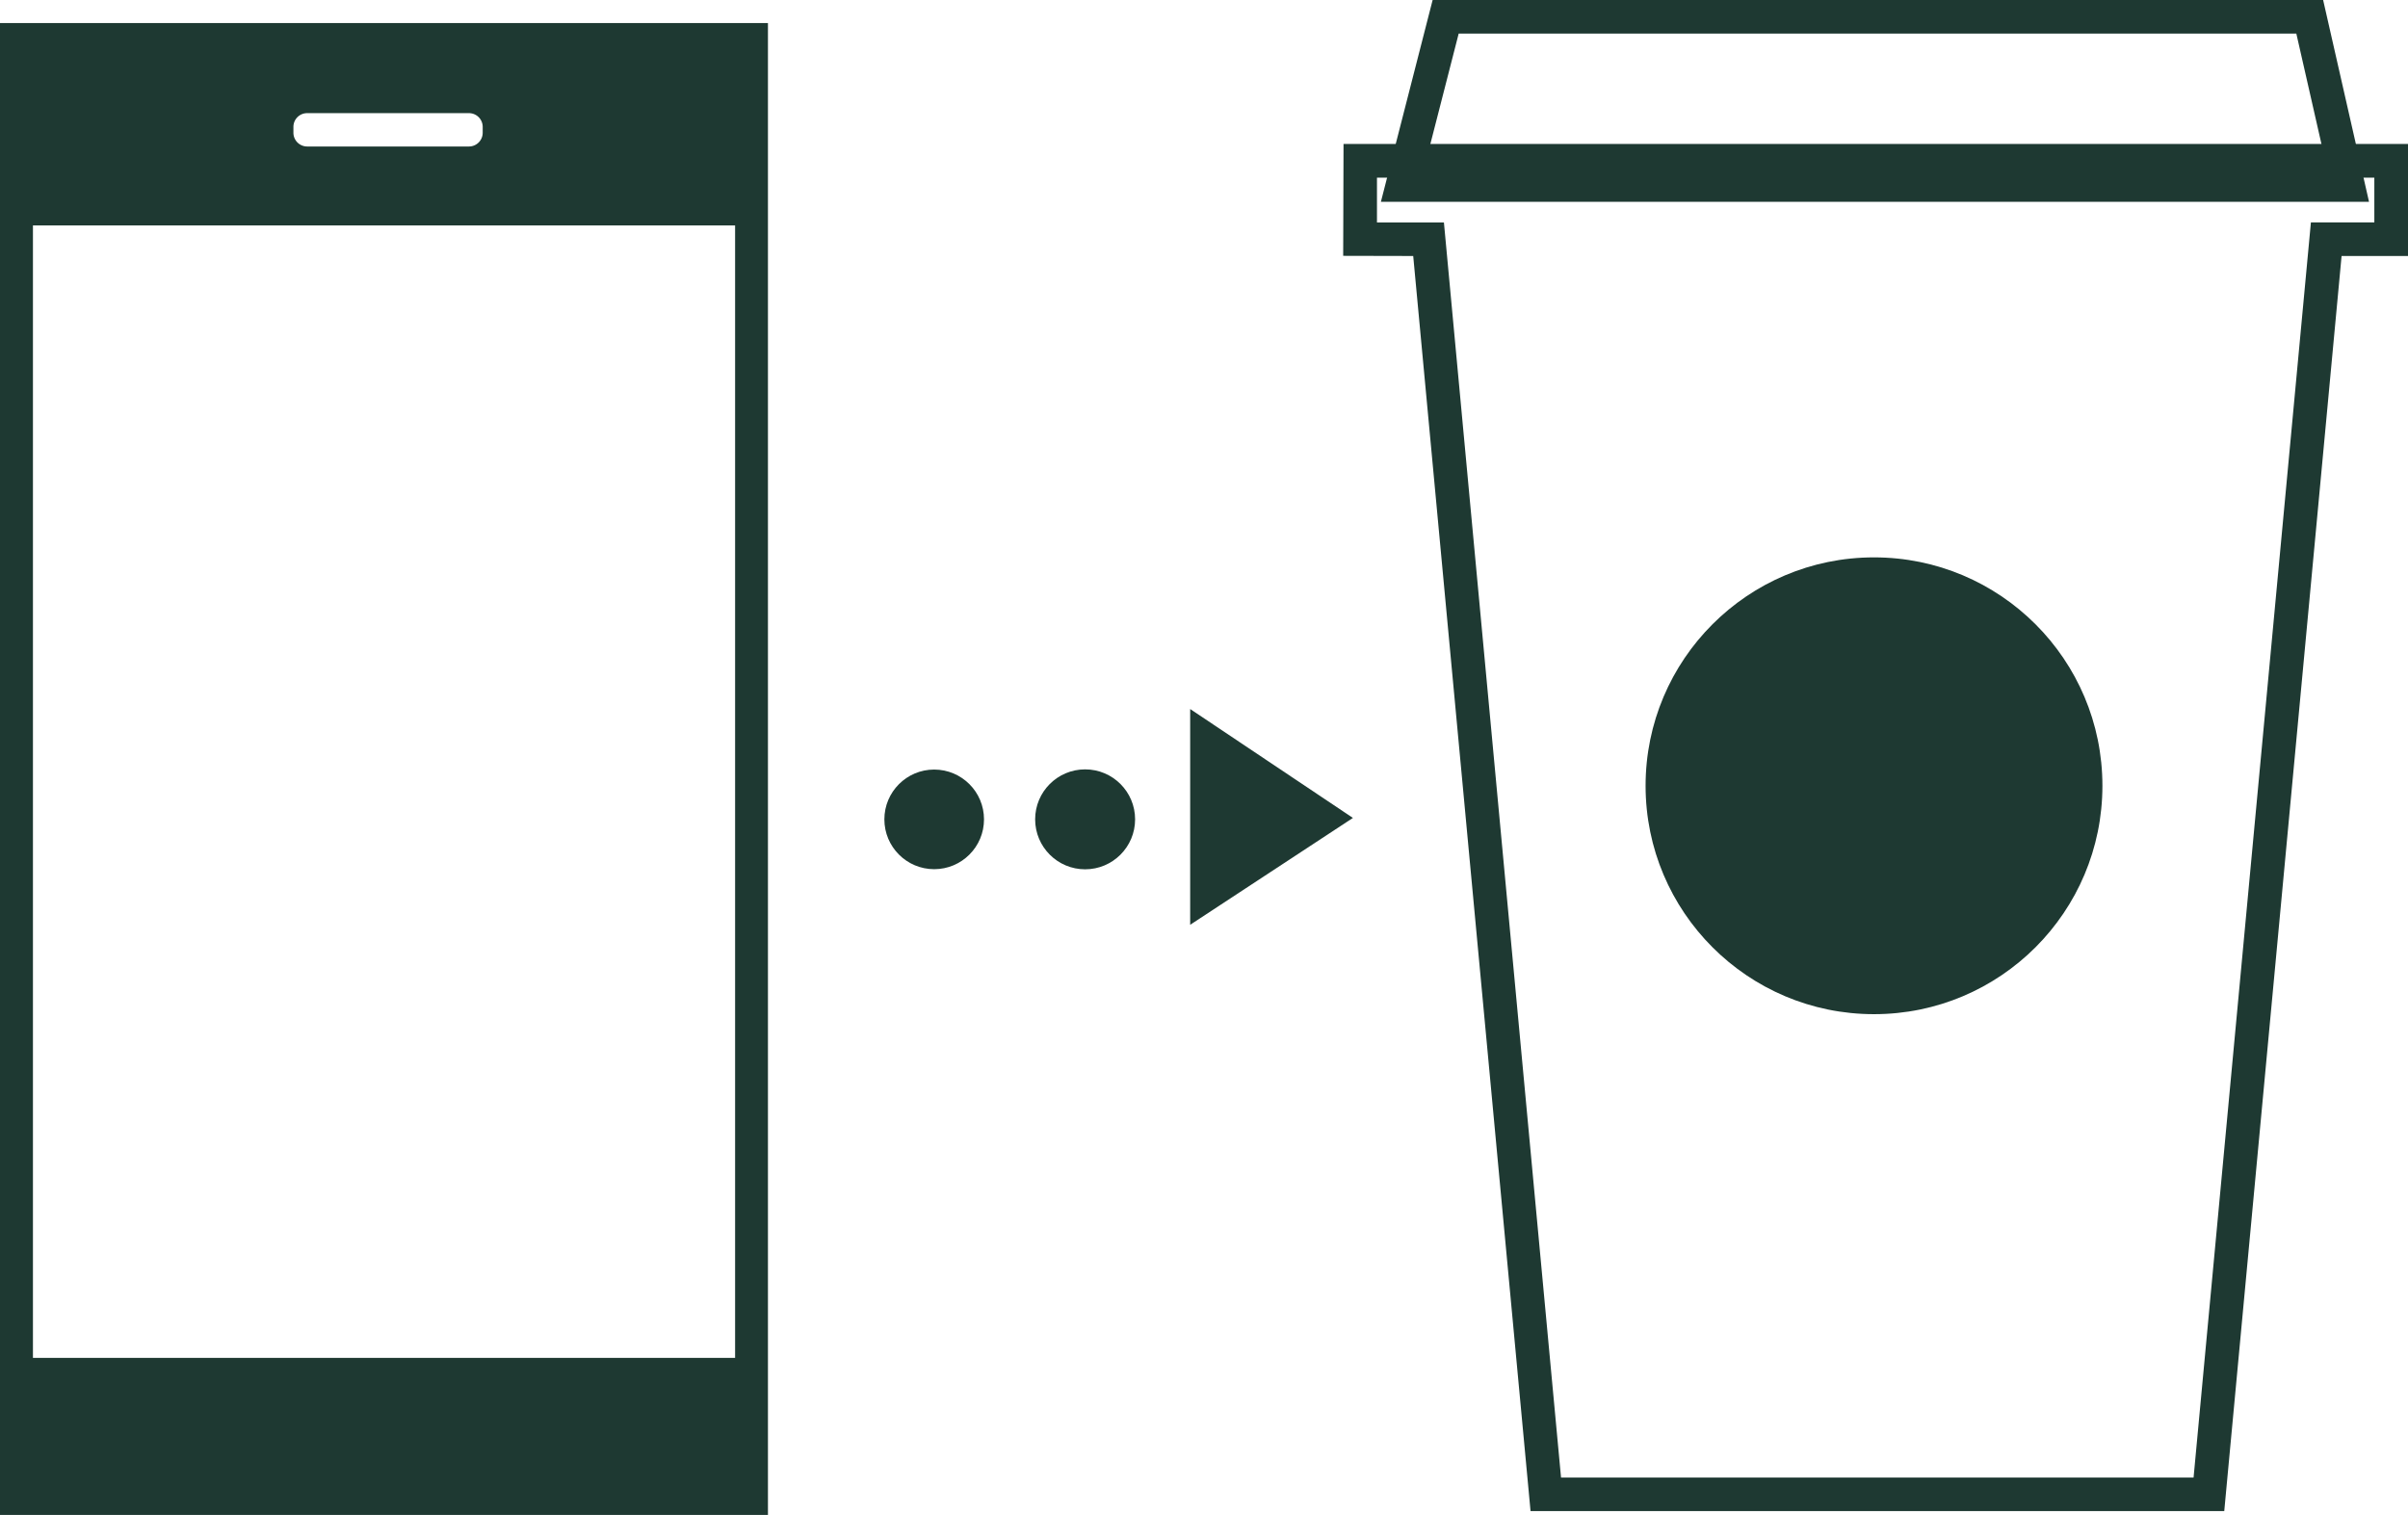
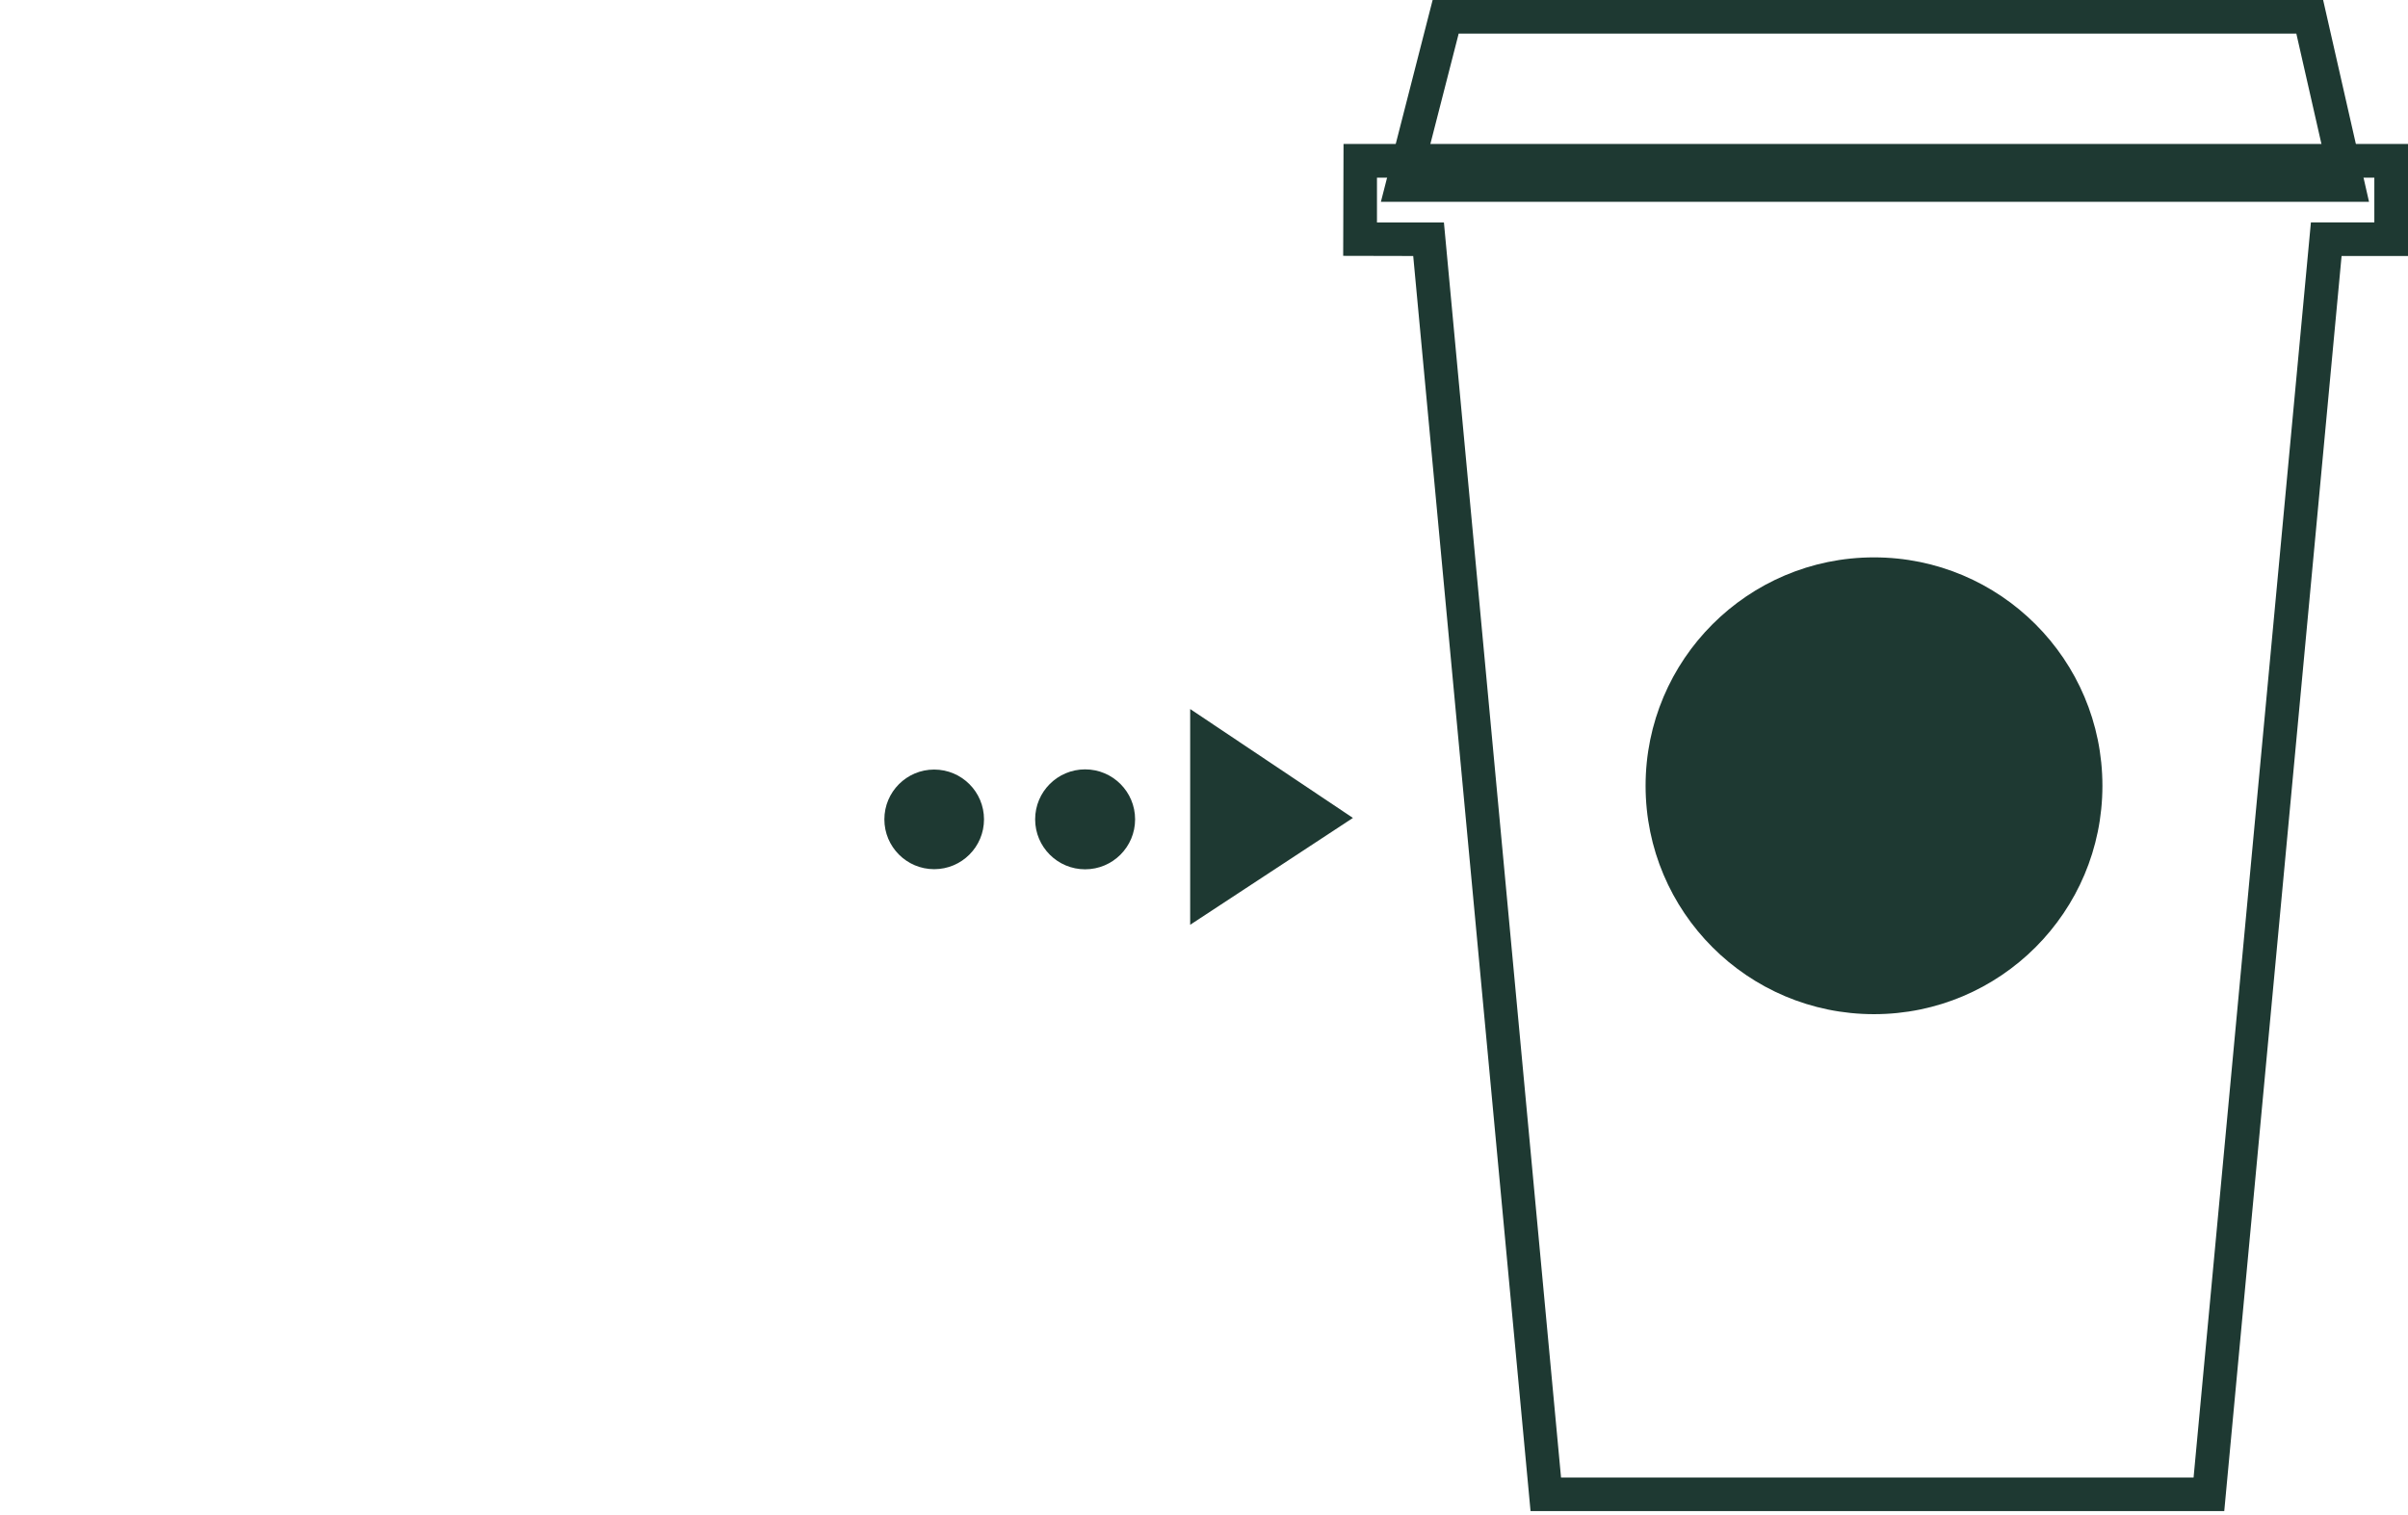
<svg xmlns="http://www.w3.org/2000/svg" width="76.61" height="48.201" viewBox="0 0 76.61 48.201">
  <g transform="translate(-219.213 -318.393)">
    <g transform="translate(261.946 318.393)">
      <path d="M283.593,324.814H252.156l1.646-6.421h28.331Zm-30.061-1.068h28.723l-.975-4.285H254.631Z" transform="translate(-250.956 -318.393)" fill="#1e3932" />
      <g transform="translate(0 4.581)">
        <path d="M279.287,365.326h-22.07l-3.733-39.934-2.228-.005.011-3.559h33.867v3.565H283.02Zm-21.1-1.068h20.124l3.733-39.934h2.018V322.9H252.331l0,1.426,2.13,0Z" transform="translate(-251.256 -321.828)" fill="#1e3932" />
      </g>
      <circle cx="7.267" cy="7.267" r="7.267" transform="translate(9.621 17.734)" fill="#1e3932" />
    </g>
    <g transform="translate(219.213 319.126)">
-       <path d="M219.213,318.943h24.432V366.41H219.213Zm1.048,6.44H242.6v36.03H220.261Zm8.724-3.573h5.146a.437.437,0,0,1,.439.435v.189a.438.438,0,0,1-.437.437h-5.148a.438.438,0,0,1-.437-.437h0v-.189A.437.437,0,0,1,228.986,321.81Z" transform="translate(-219.213 -318.943)" fill="#1e3932" fill-rule="evenodd" />
-     </g>
+       </g>
    <g transform="translate(247.349 340.948)">
      <circle cx="1.59" cy="1.59" r="1.59" transform="translate(4.797 1.924)" fill="#1e3932" />
      <circle cx="1.585" cy="1.585" r="1.585" transform="translate(0 1.93)" fill="#1e3932" />
      <path d="M252.784,338.775l-5.178,3.4v-6.865Z" transform="translate(-237.877 -335.306)" fill="#1e3932" fill-rule="evenodd" />
    </g>
  </g>
</svg>